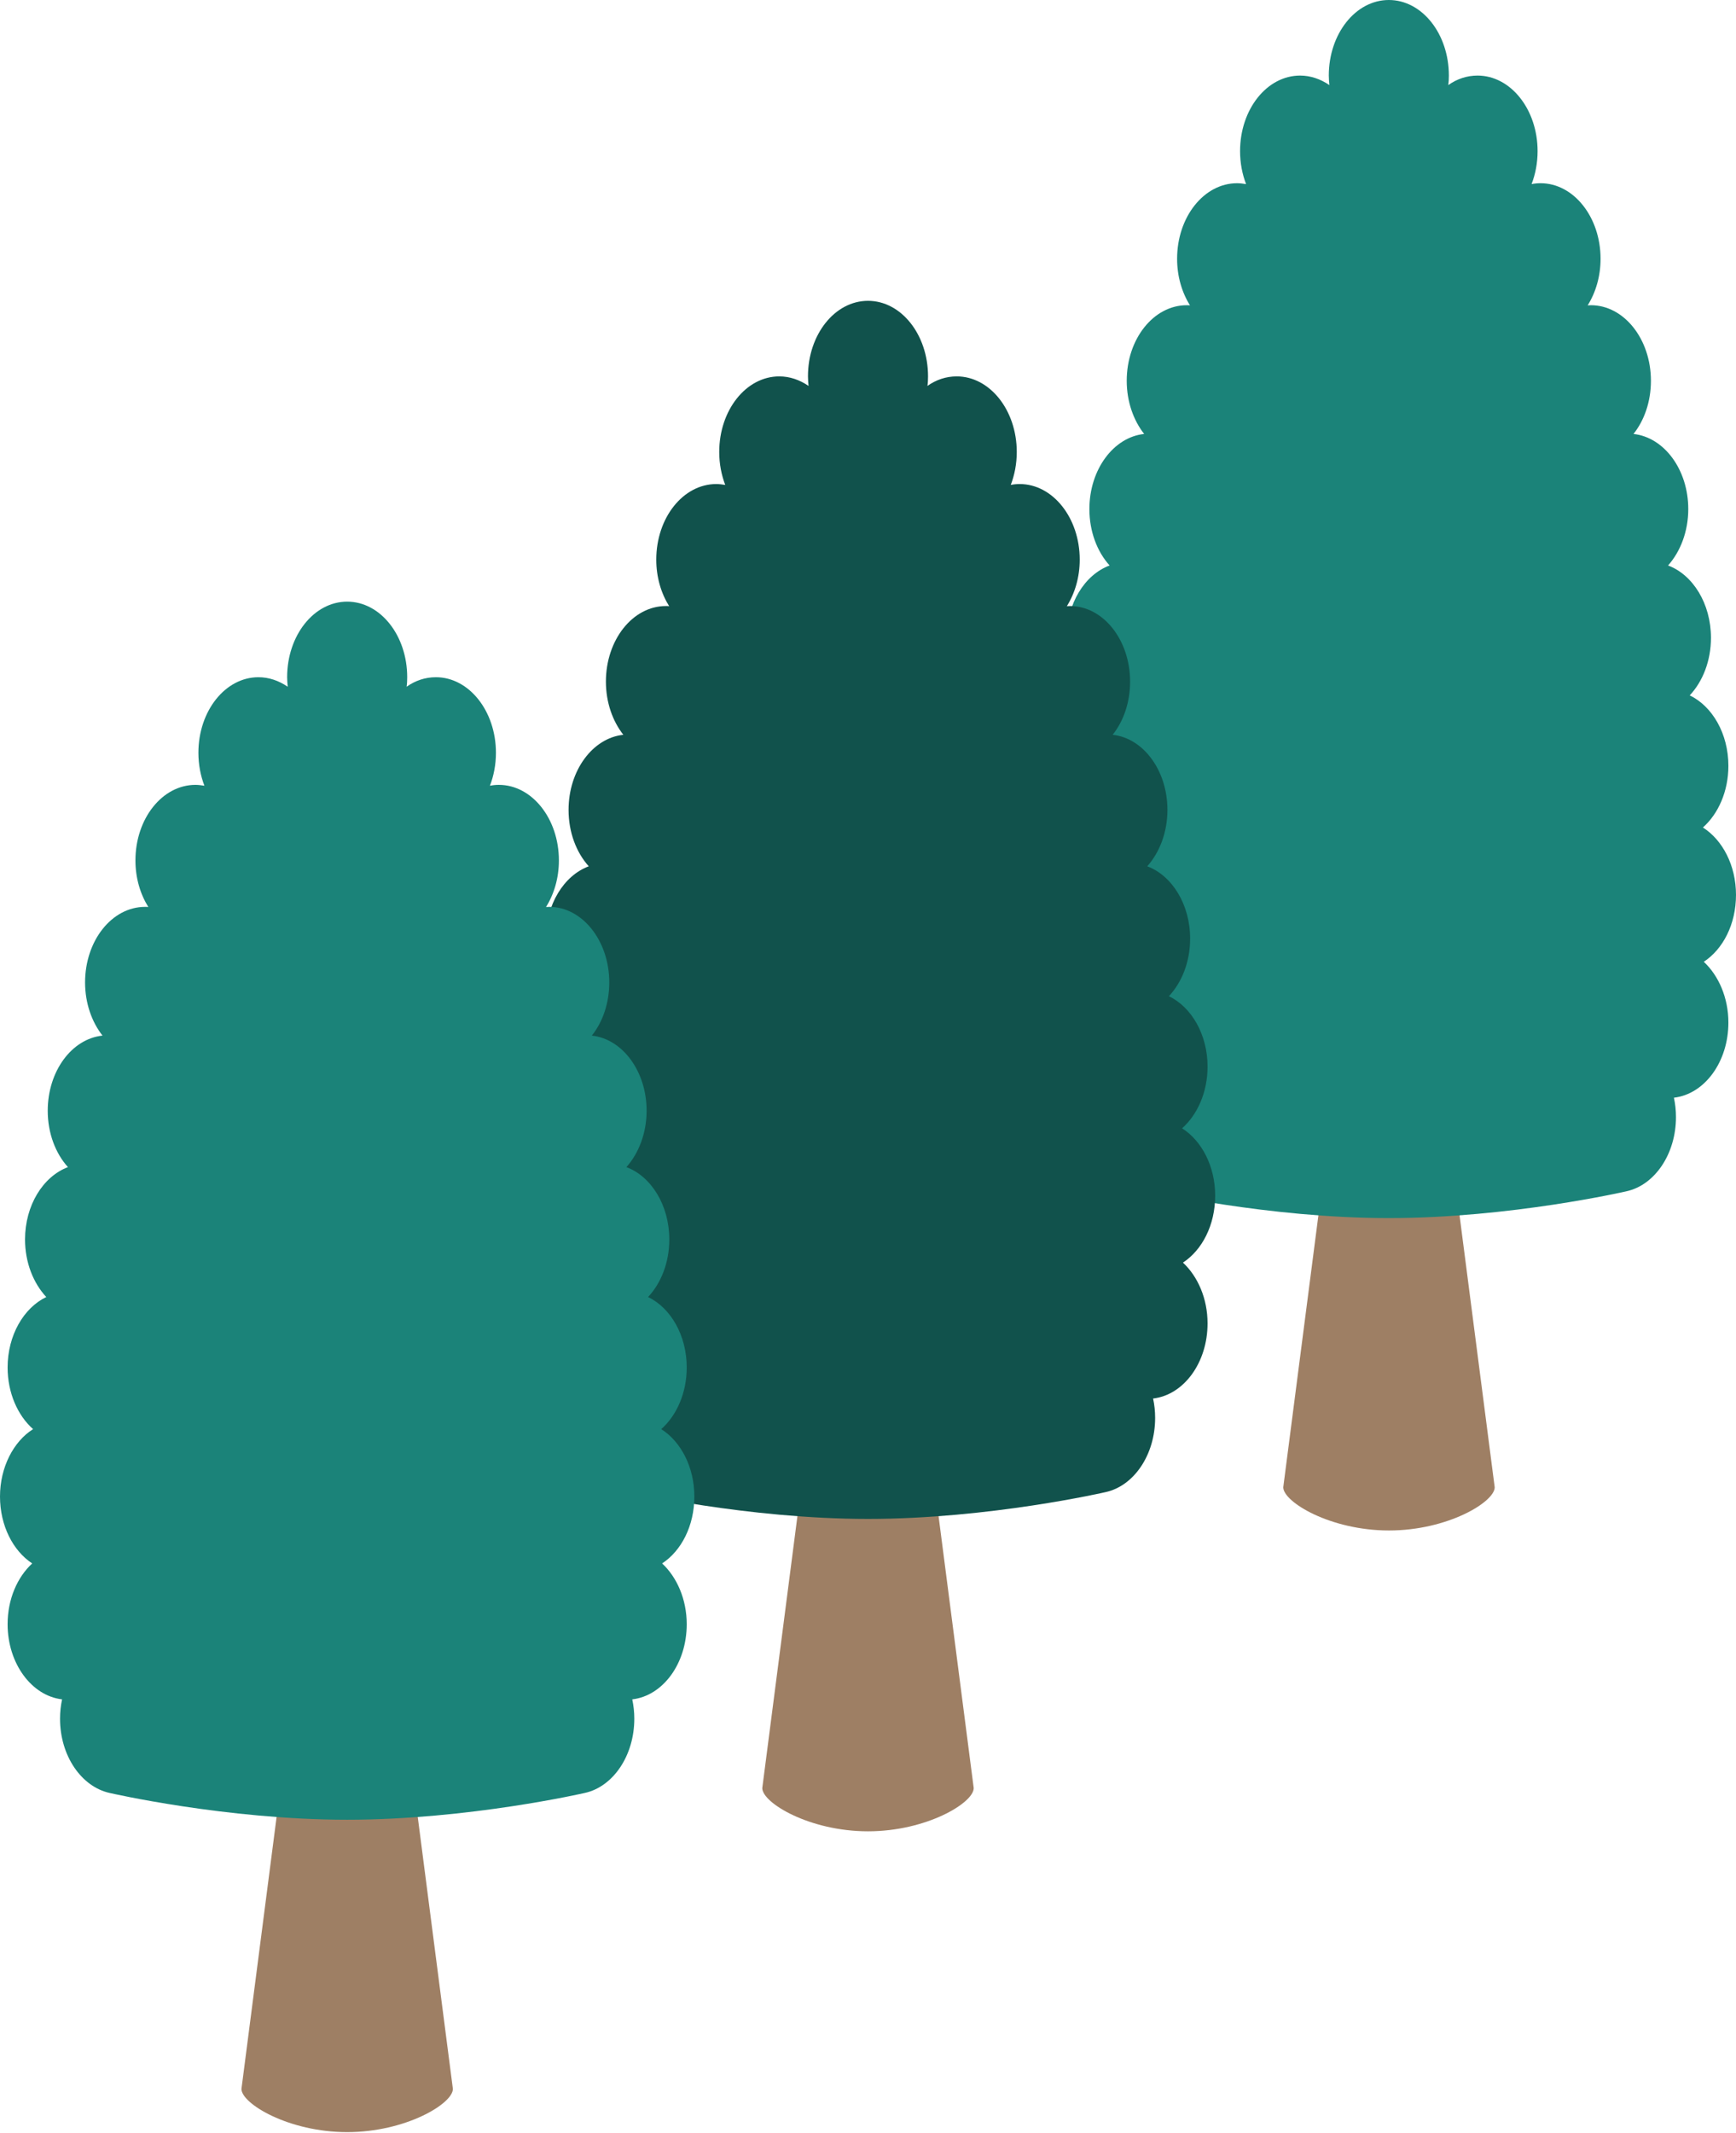
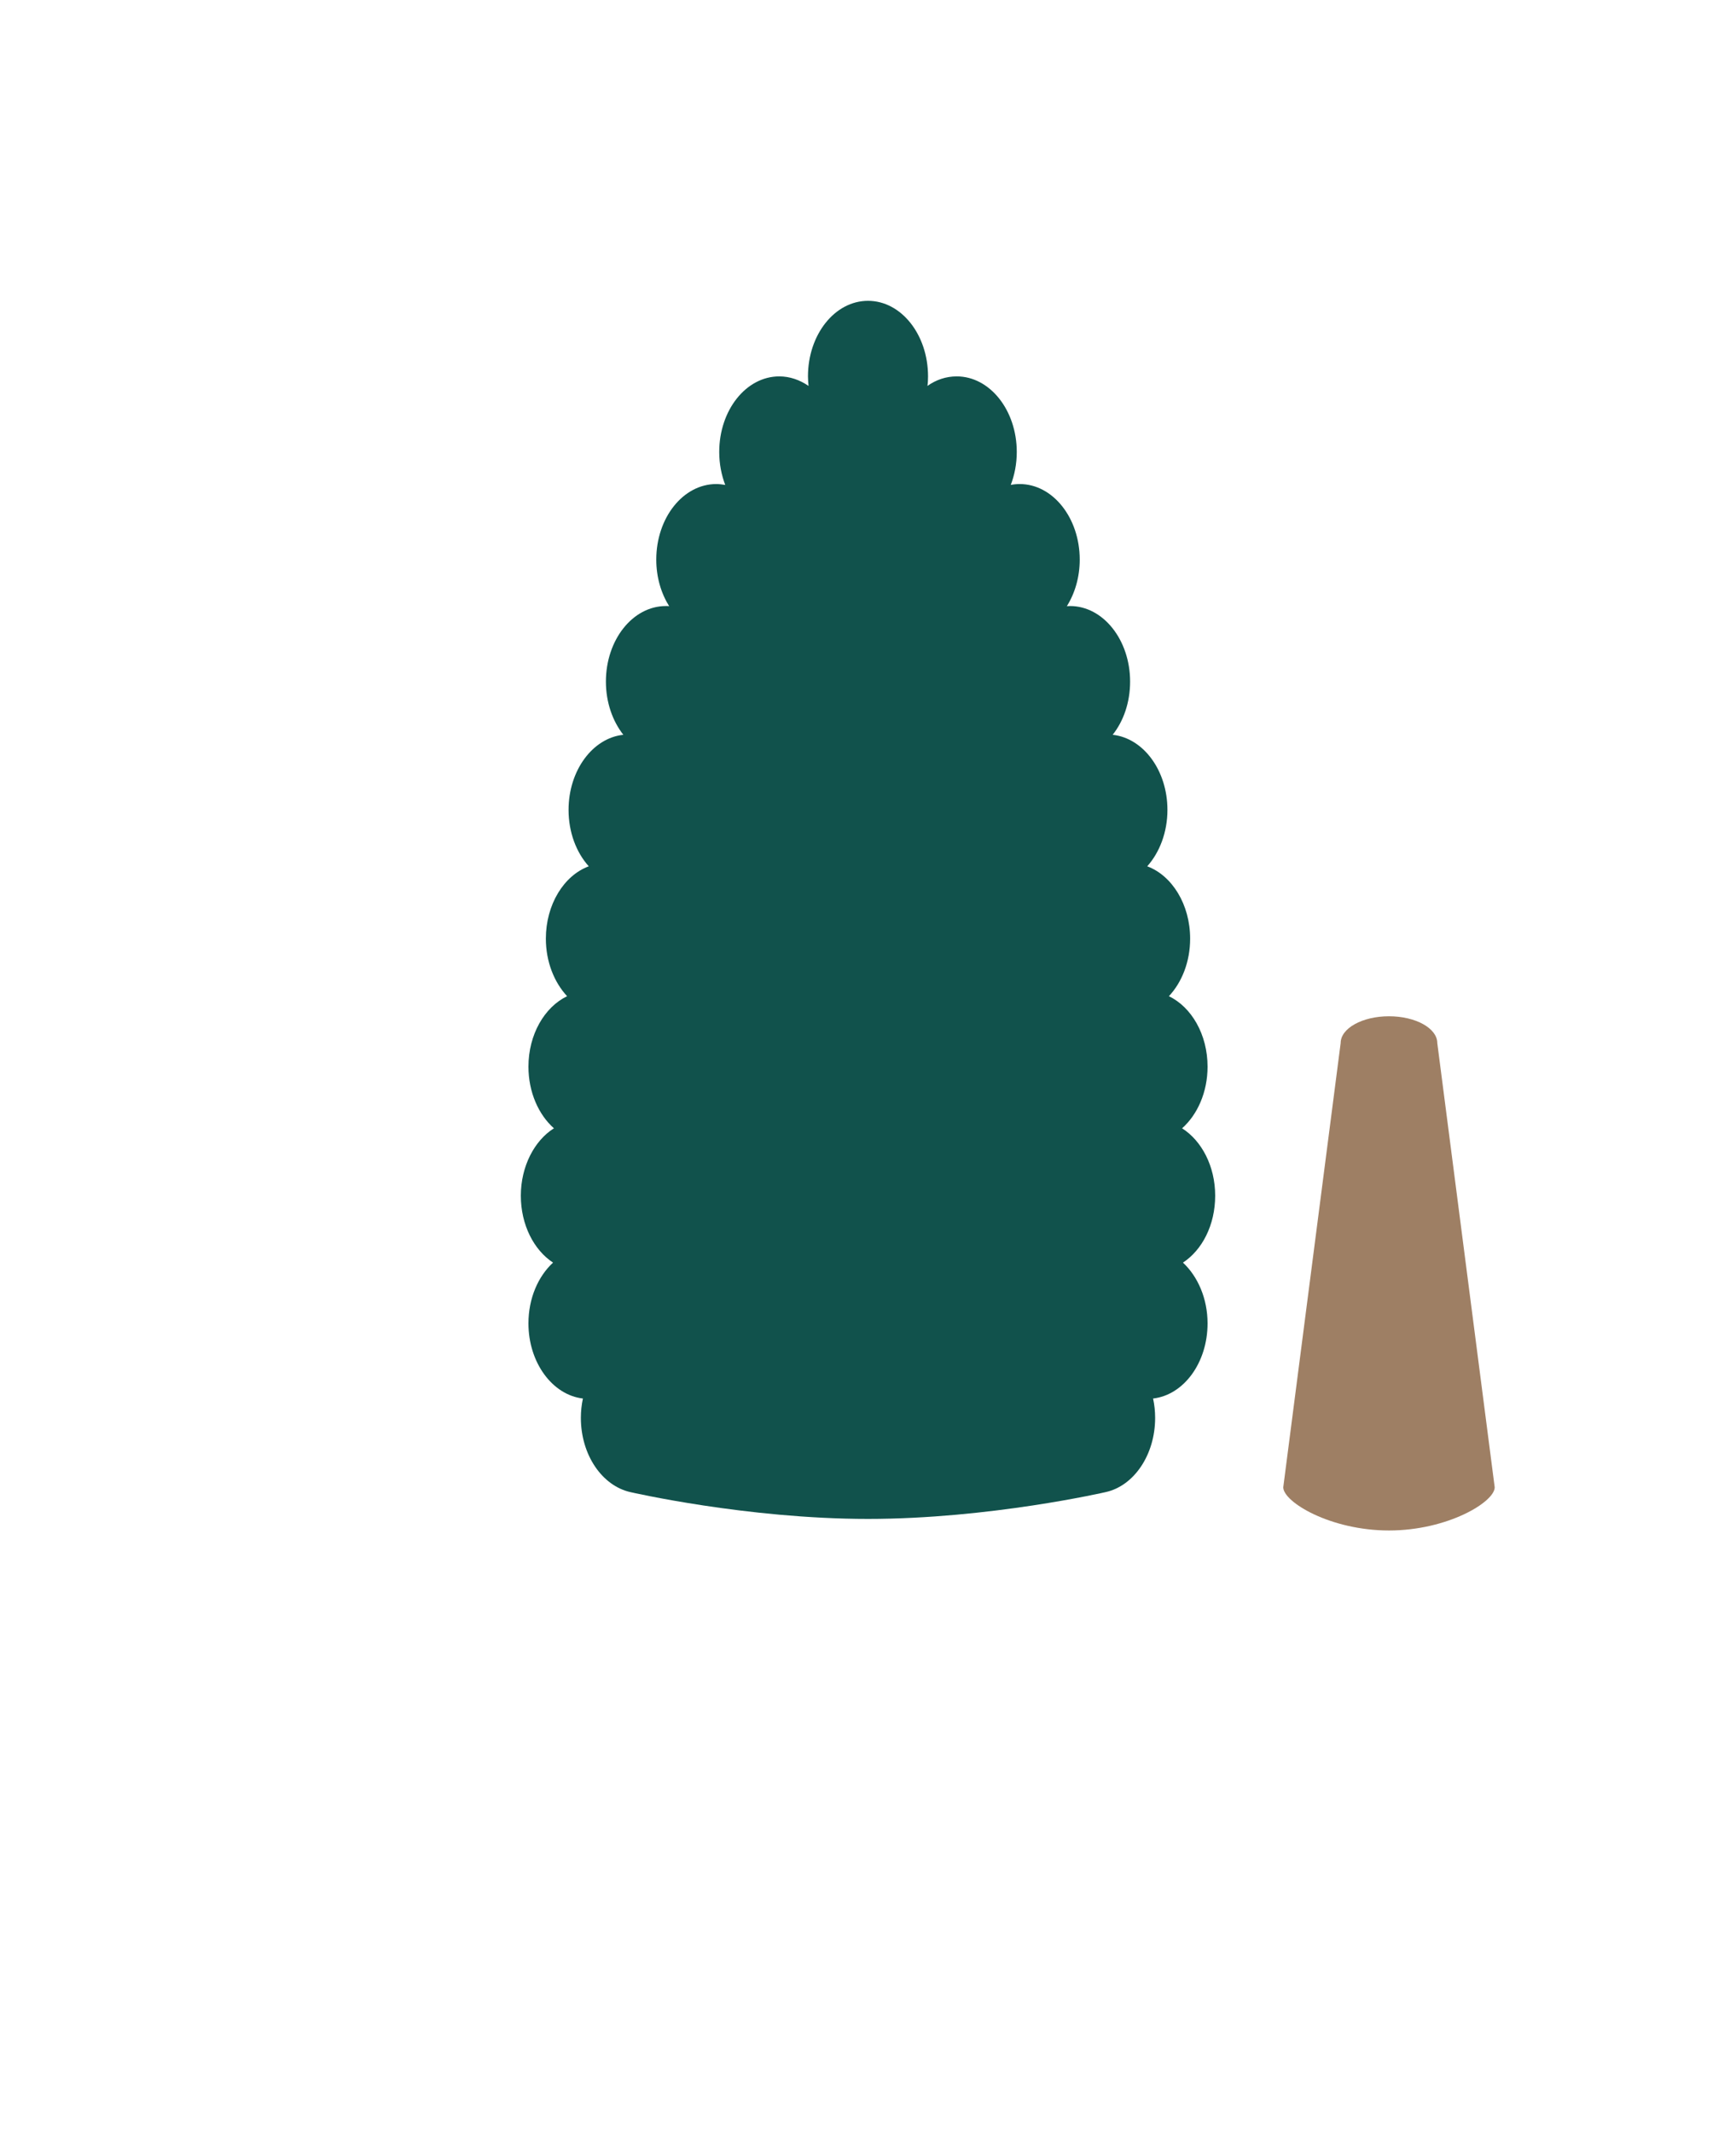
<svg xmlns="http://www.w3.org/2000/svg" width="210" height="258" viewBox="0 0 210 258" fill="none">
  <path d="M168.021 122.907C171.245 122.907 173.866 124.36 173.866 126.149L180.81 179.871C180.81 181.66 175.089 185.096 168.021 185.096C160.954 185.096 155.233 181.66 155.233 179.871L162.176 126.149C162.176 124.36 164.798 122.907 168.021 122.907Z" fill="#9E7F64" />
-   <path d="M129.904 116.318C127.583 114.795 126.007 111.748 126.007 108.224C126.007 104.699 127.637 101.564 130.01 100.076C128.15 98.429 126.928 95.701 126.928 92.619C126.928 88.722 128.877 85.41 131.604 84.099C130.046 82.416 129.036 79.937 129.036 77.138C129.036 72.993 131.215 69.504 134.226 68.388C132.72 66.723 131.781 64.279 131.781 61.569C131.781 56.786 134.704 52.872 138.406 52.482C137.113 50.835 136.298 48.568 136.298 46.053C136.298 41.005 139.539 36.913 143.56 36.913C143.702 36.913 143.826 36.913 143.95 36.931C142.976 35.372 142.391 33.424 142.391 31.298C142.391 26.25 145.633 22.158 149.653 22.158C150.025 22.158 150.38 22.212 150.734 22.265C150.273 21.06 150.008 19.714 150.008 18.279C150.008 13.231 153.249 9.14 157.27 9.14C158.545 9.14 159.749 9.565 160.812 10.291C160.777 9.919 160.741 9.529 160.741 9.14C160.741 4.092 163.983 0 168.004 0C172.024 0 175.266 4.092 175.266 9.14C175.266 9.529 175.248 9.919 175.195 10.291C176.24 9.547 177.444 9.14 178.737 9.14C182.74 9.14 185.999 13.231 185.999 18.279C185.999 19.714 185.734 21.06 185.273 22.265C185.628 22.194 185.982 22.158 186.354 22.158C190.357 22.158 193.616 26.25 193.616 31.298C193.616 33.424 193.031 35.372 192.057 36.931C192.181 36.931 192.323 36.913 192.447 36.913C196.45 36.913 199.709 41.005 199.709 46.053C199.709 48.568 198.912 50.835 197.601 52.482C201.321 52.89 204.226 56.804 204.226 61.569C204.226 64.279 203.269 66.723 201.781 68.388C204.775 69.504 206.971 72.993 206.971 77.138C206.971 79.919 205.979 82.416 204.403 84.099C207.131 85.41 209.079 88.722 209.079 92.619C209.079 95.701 207.857 98.429 205.997 100.076C208.37 101.581 210 104.663 210 108.224C210 111.784 208.424 114.795 206.103 116.318C207.892 117.983 209.079 120.658 209.079 123.669C209.079 128.434 206.192 132.33 202.49 132.756C202.649 133.499 202.738 134.279 202.738 135.094C202.738 139.593 200.152 143.33 196.751 144.074C196.751 144.074 182.687 147.315 168.004 147.315C153.32 147.315 139.256 144.074 139.256 144.074C135.855 143.312 133.269 139.593 133.269 135.094C133.269 134.279 133.358 133.499 133.517 132.756C129.833 132.33 126.928 128.416 126.928 123.669C126.928 120.64 128.097 117.983 129.904 116.318Z" fill="#1B8379" />
-   <path d="M105 159.289C108.224 159.289 110.845 160.741 110.845 162.53L117.788 216.253C117.788 218.042 112.067 221.478 105 221.478C97.933 221.478 92.211 218.042 92.211 216.253L99.155 162.53C99.155 160.741 101.776 159.289 105 159.289Z" fill="#9E7F64" />
  <path d="M66.9 152.7C64.58 151.177 63.004 148.13 63.004 144.605C63.004 141.08 64.633 137.945 67.007 136.457C65.147 134.81 63.925 132.082 63.925 129.001C63.925 125.104 65.873 121.792 68.601 120.481C67.042 118.798 66.032 116.318 66.032 113.52C66.032 109.393 68.211 105.886 71.222 104.77C69.717 103.105 68.778 100.66 68.778 97.95C68.778 93.168 71.701 89.254 75.403 88.864C74.109 87.217 73.295 84.949 73.295 82.434C73.295 77.386 76.536 73.294 80.557 73.294C80.698 73.294 80.823 73.294 80.947 73.312C79.972 71.754 79.388 69.805 79.388 67.68C79.388 62.632 82.629 58.54 86.65 58.54C87.022 58.54 87.376 58.593 87.73 58.646C87.27 57.442 87.004 56.096 87.004 54.661C87.004 49.613 90.246 45.521 94.266 45.521C95.542 45.521 96.746 45.946 97.809 46.673C97.773 46.301 97.738 45.911 97.738 45.521C97.738 40.473 100.979 36.382 105 36.382C109.021 36.382 112.262 40.473 112.262 45.521C112.262 45.911 112.245 46.301 112.191 46.673C113.236 45.929 114.441 45.521 115.734 45.521C119.737 45.521 122.996 49.613 122.996 54.661C122.996 56.096 122.73 57.442 122.27 58.646C122.624 58.575 122.978 58.54 123.35 58.54C127.353 58.54 130.612 62.632 130.612 67.68C130.612 69.805 130.028 71.754 129.054 73.312C129.178 73.312 129.319 73.294 129.443 73.294C133.446 73.294 136.706 77.386 136.706 82.434C136.706 84.949 135.909 87.217 134.598 88.864C138.317 89.271 141.222 93.186 141.222 97.95C141.222 100.66 140.266 103.105 138.778 104.77C141.771 105.886 143.968 109.375 143.968 113.52C143.968 116.301 142.976 118.798 141.399 120.481C144.127 121.792 146.076 125.104 146.076 129.001C146.076 132.082 144.853 134.81 142.994 136.457C145.367 137.963 146.997 141.045 146.997 144.605C146.997 148.165 145.42 151.177 143.1 152.7C144.889 154.365 146.076 157.039 146.076 160.051C146.076 164.815 143.188 168.712 139.486 169.137C139.646 169.881 139.734 170.66 139.734 171.475C139.734 175.974 137.148 179.712 133.748 180.455C133.748 180.455 119.684 183.697 105 183.697C90.316 183.697 76.253 180.455 76.253 180.455C72.852 179.694 70.266 175.974 70.266 171.475C70.266 170.66 70.354 169.881 70.514 169.137C66.83 168.712 63.925 164.798 63.925 160.051C63.925 157.022 65.094 154.365 66.9 152.7Z" fill="#11524C" />
-   <path d="M41.996 195.67C45.22 195.67 47.842 197.123 47.842 198.912L54.785 252.634C54.785 254.423 49.064 257.859 41.996 257.859C34.929 257.859 29.208 254.423 29.208 252.634L36.151 198.912C36.151 197.123 38.773 195.67 41.996 195.67Z" fill="#9E7F64" />
-   <path d="M3.897 189.081C1.576 187.558 7.62939e-06 184.512 7.62939e-06 180.987C7.62939e-06 177.462 1.63 174.327 4.003 172.839C2.143 171.192 0.921 168.464 0.921 165.382C0.921 161.485 2.869 158.173 5.597 156.862C4.038 155.18 3.029 152.7 3.029 149.901C3.029 145.774 5.207 142.285 8.219 141.151C6.713 139.486 5.774 137.042 5.774 134.332C5.774 129.549 8.679 125.635 12.399 125.245C11.106 123.598 10.291 121.331 10.291 118.816C10.291 113.768 13.532 109.676 17.553 109.676C17.695 109.676 17.819 109.676 17.943 109.694C16.969 108.135 16.384 106.187 16.384 104.061C16.384 99.013 19.625 94.921 23.646 94.921C24.018 94.921 24.372 94.975 24.727 95.028C24.266 93.823 24 92.477 24 91.042C24 85.994 27.242 81.903 31.263 81.903C32.538 81.903 33.742 82.328 34.805 83.054C34.77 82.682 34.734 82.292 34.734 81.903C34.734 76.855 37.976 72.763 41.996 72.763C46.017 72.763 49.259 76.855 49.259 81.903C49.259 82.292 49.241 82.682 49.188 83.054C50.233 82.31 51.437 81.903 52.73 81.903C56.733 81.903 59.992 85.994 59.992 91.042C59.992 92.477 59.727 93.823 59.266 95.028C59.62 94.957 59.975 94.921 60.347 94.921C64.35 94.921 67.609 99.013 67.609 104.061C67.609 106.187 67.024 108.135 66.05 109.694C66.174 109.694 66.316 109.676 66.44 109.676C70.443 109.676 73.702 113.768 73.702 118.816C73.702 121.331 72.905 123.598 71.594 125.245C75.314 125.653 78.219 129.567 78.219 134.332C78.219 137.042 77.262 139.486 75.774 141.151C78.768 142.267 80.964 145.756 80.964 149.901C80.964 152.682 79.972 155.18 78.396 156.862C81.124 158.173 83.072 161.485 83.072 165.382C83.072 168.464 81.85 171.192 79.99 172.839C82.363 174.345 83.993 177.427 83.993 180.987C83.993 184.547 82.416 187.558 80.096 189.081C81.885 190.746 83.072 193.421 83.072 196.432C83.072 201.197 80.185 205.094 76.483 205.519C76.642 206.263 76.731 207.042 76.731 207.857C76.731 212.356 74.145 216.093 70.744 216.837C70.744 216.837 56.68 220.078 41.996 220.078C27.313 220.078 13.249 216.837 13.249 216.837C9.848 216.075 7.262 212.356 7.262 207.857C7.262 207.042 7.351 206.263 7.51 205.519C3.826 205.094 0.921 201.179 0.921 196.432C0.921 193.403 2.09 190.746 3.897 189.081Z" fill="#1B8379" />
</svg>